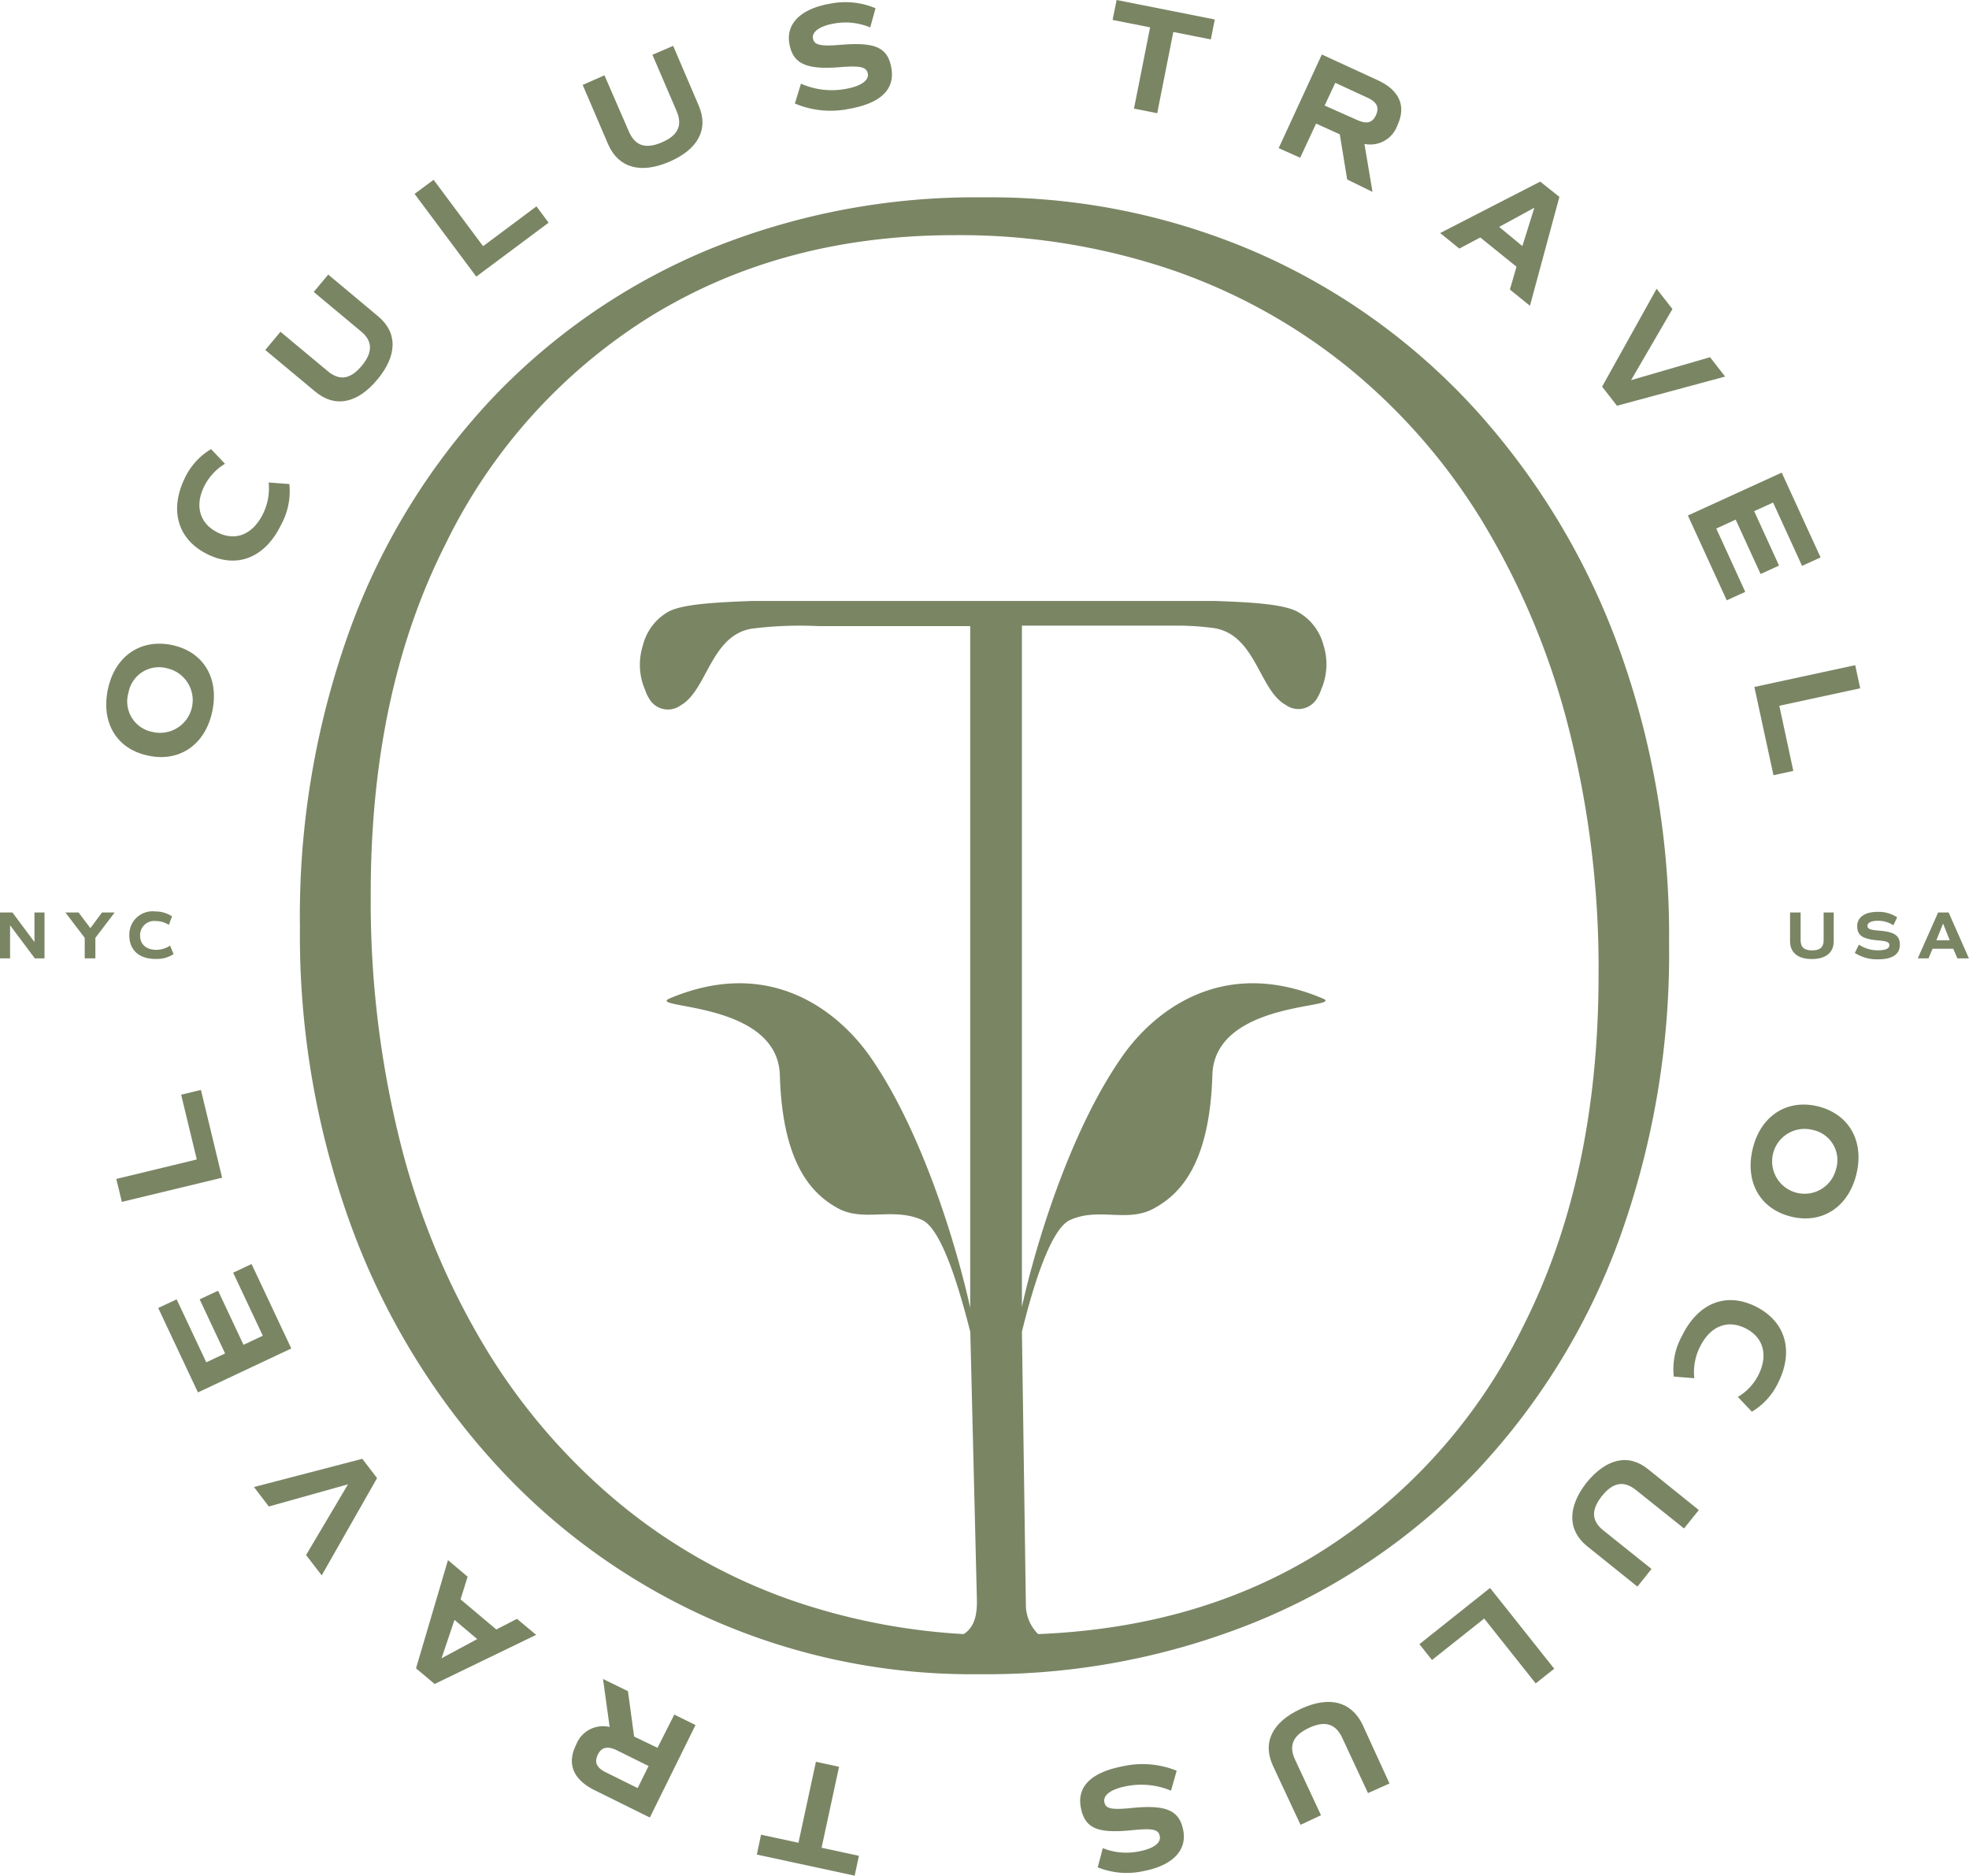
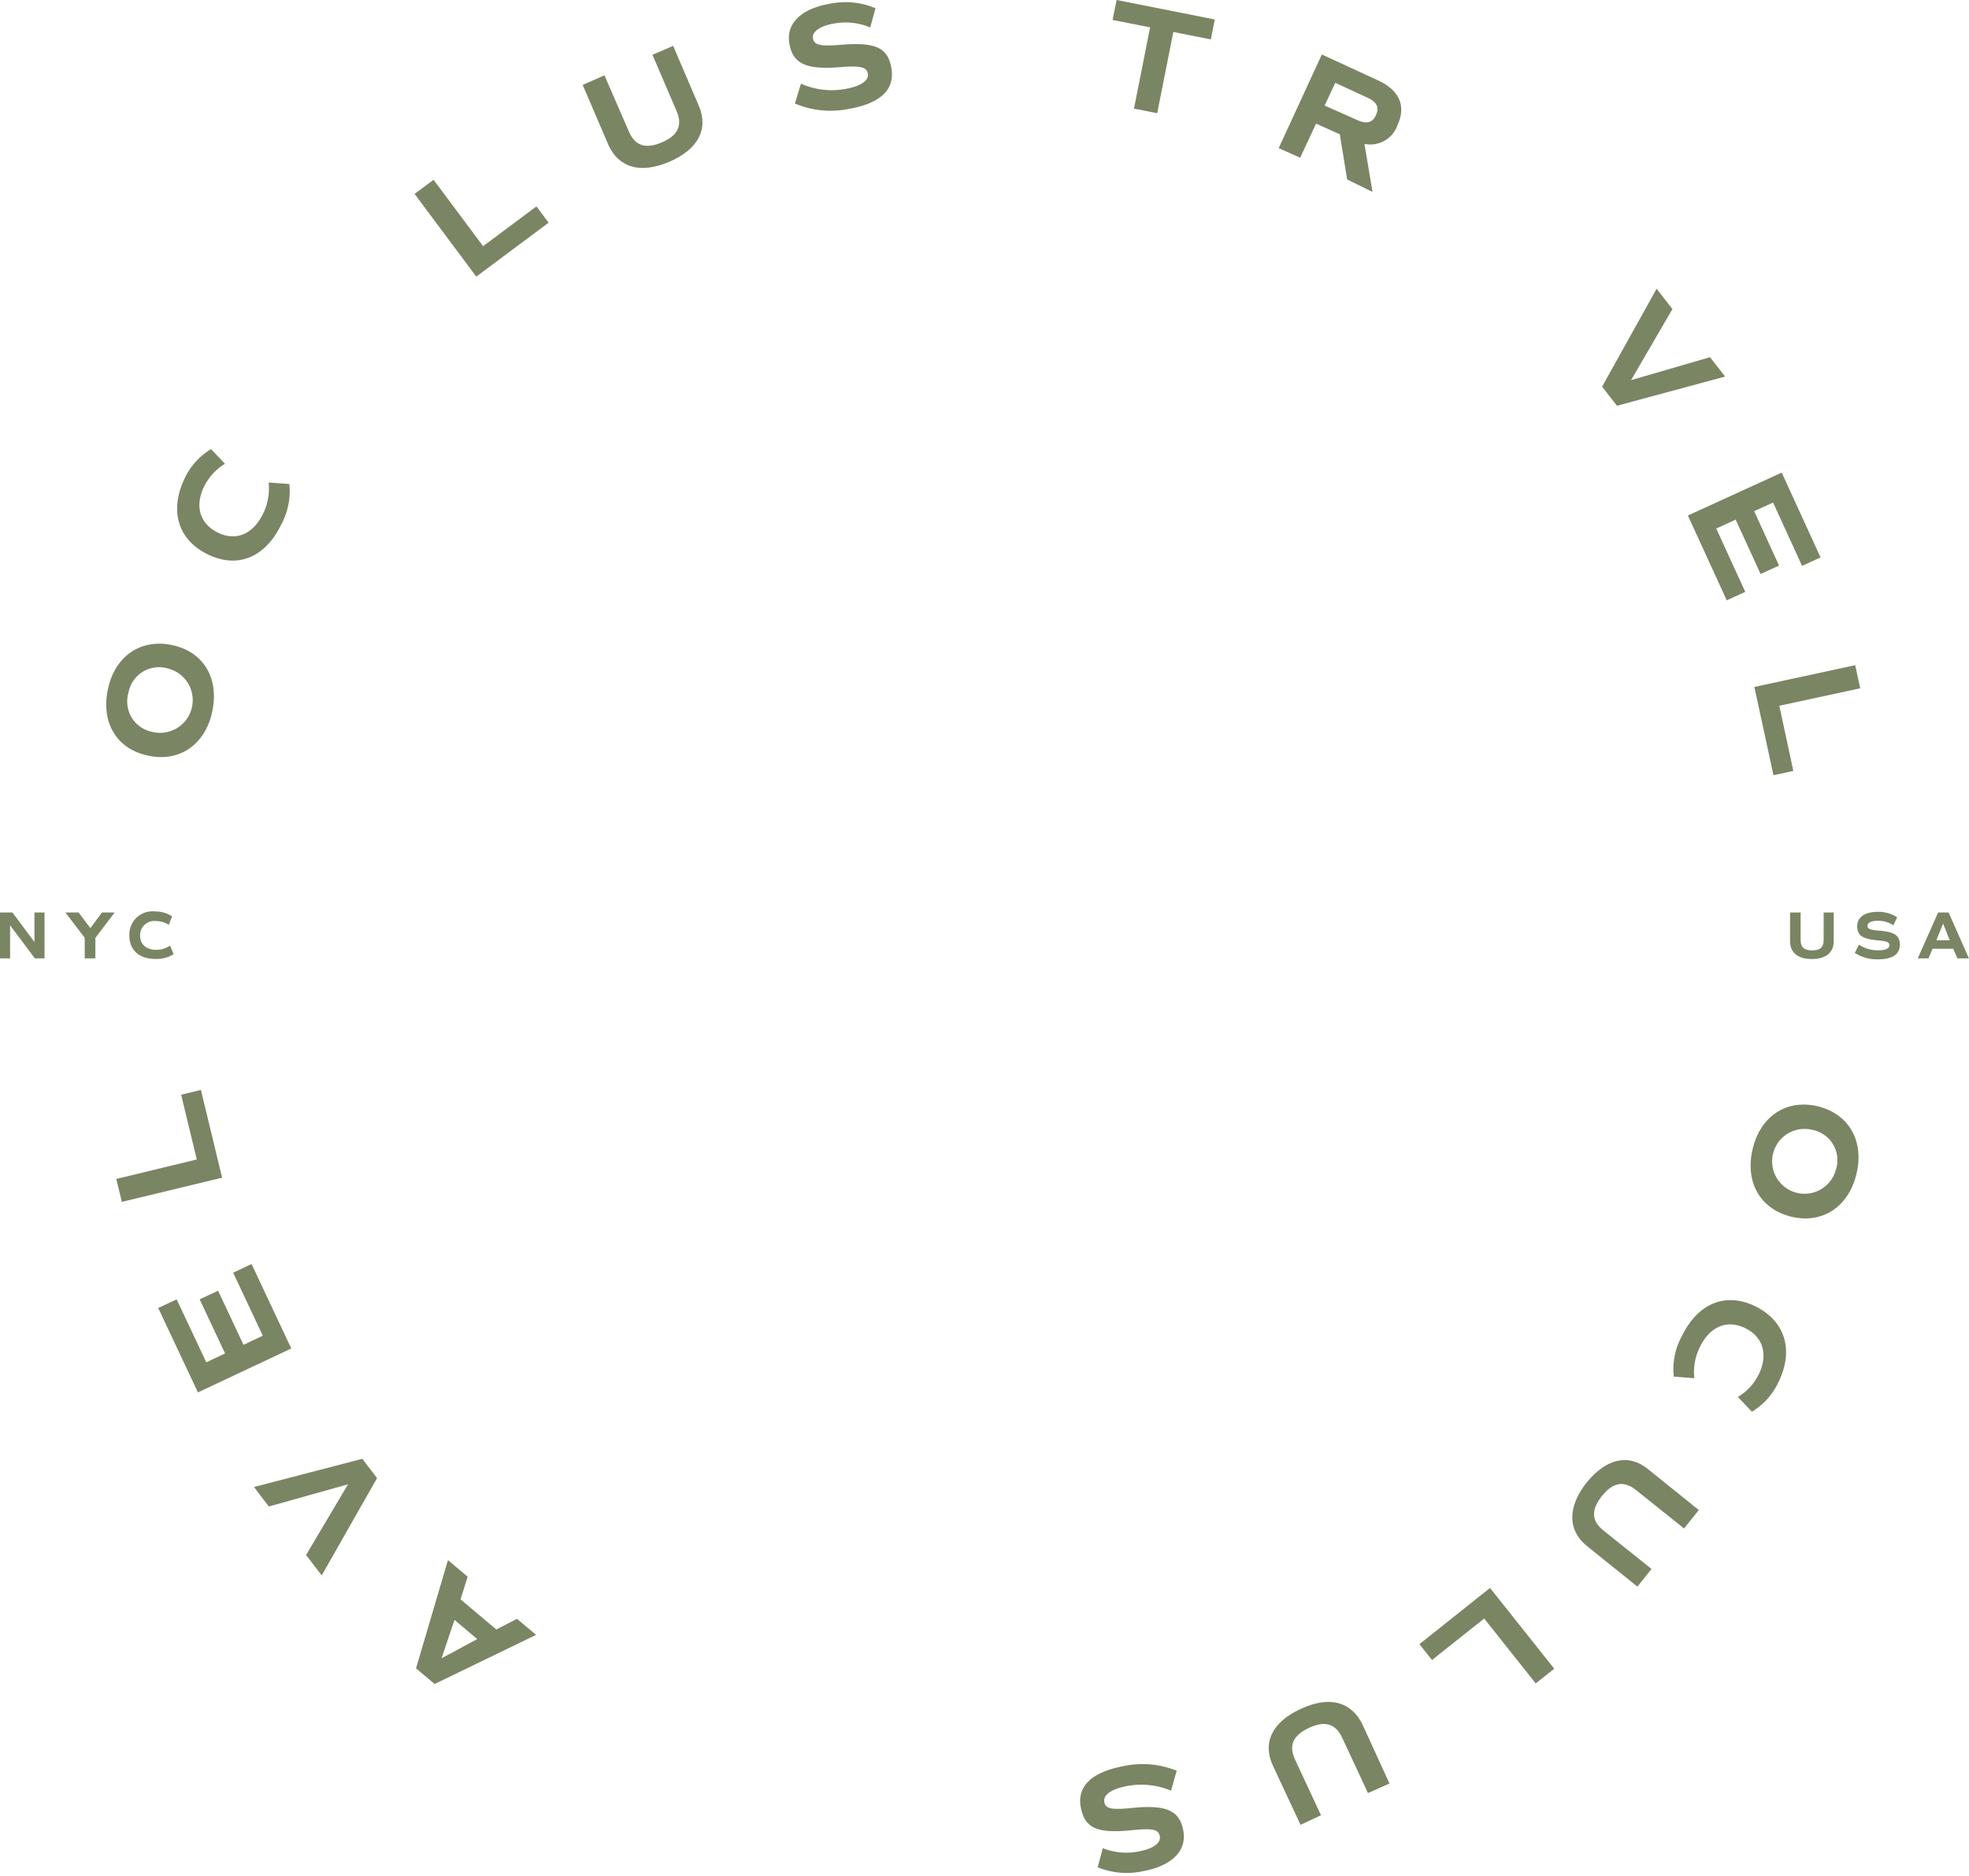
<svg xmlns="http://www.w3.org/2000/svg" id="Layer_1" data-name="Layer 1" viewBox="0 0 205.22 195.5">
  <defs>
    <style>.cls-1{fill:#7a8564;}</style>
  </defs>
  <polygon class="cls-1" points="3.59 98.19 1.3 95.11 0 95.11 0 99.89 1.05 99.89 1.05 96.44 3.63 99.89 4.64 99.89 4.64 95.11 3.59 95.11 3.59 98.19" />
  <polygon class="cls-1" points="9.42 96.74 8.19 95.11 6.82 95.11 8.83 97.75 8.83 99.89 9.94 99.89 9.94 97.75 11.95 95.11 10.63 95.11 9.42 96.74" />
  <path class="cls-1" d="M16.26,96a2.5,2.5,0,0,1,1.34.4l.33-.89A3.15,3.15,0,0,0,16.18,95a2.42,2.42,0,0,0-2.7,2.49c0,1.53,1,2.46,2.75,2.46a3.24,3.24,0,0,0,1.86-.5l-.36-.89A2.65,2.65,0,0,1,16.3,99c-1.06,0-1.7-.57-1.7-1.5A1.48,1.48,0,0,1,16.26,96Z" />
  <path class="cls-1" d="M186.57,95.11v3c0,1.18.82,1.85,2.27,1.85s2.28-.67,2.28-1.85v-3h-1.05V98c0,.73-.38,1.06-1.2,1.06s-1.2-.33-1.2-1.06V95.11Z" />
  <path class="cls-1" d="M195.86,97c-1-.08-1.22-.19-1.22-.51s.4-.52,1.08-.52a2.93,2.93,0,0,1,1.62.47l.39-.83a3.54,3.54,0,0,0-2-.57c-1.36,0-2.16.55-2.16,1.5s.54,1.33,2.13,1.47c1,.09,1.22.19,1.22.52s-.4.52-1.17.52a3.53,3.53,0,0,1-2-.59l-.43.86a4.22,4.22,0,0,0,2.42.67c1.49,0,2.27-.52,2.27-1.51S197.44,97.13,195.86,97Z" />
  <path class="cls-1" d="M203.1,95.11H202l-2.12,4.78H201l.42-1h2.16l.43,1h1.2ZM201.82,98l.7-1.74.69,1.74Z" />
  <path class="cls-1" d="M15.32,78.73c3.25.77,6-1,6.78-4.47s-.81-6.26-4.05-7-6,1-6.78,4.47S12.07,78,15.32,78.73ZM13.39,72.2a3.23,3.23,0,0,1,4.08-2.53,3.4,3.4,0,0,1-1.57,6.62A3.23,3.23,0,0,1,13.39,72.2Z" />
  <path class="cls-1" d="M21.61,57.76c3.07,1.53,6,.41,7.69-3.07a7.31,7.31,0,0,0,.86-4.24L28,50.29a6,6,0,0,1-.6,3.29c-1.06,2.13-2.84,2.86-4.72,1.92s-2.41-2.79-1.38-4.85a5.75,5.75,0,0,1,2.15-2.31L22,46.81a7,7,0,0,0-2.73,3C17.64,53.16,18.5,56.22,21.61,57.76Z" />
-   <path class="cls-1" d="M39.33,39.56c2.09-2.51,2.12-4.89.08-6.59l-5.2-4.35L32.7,30.43l4.9,4.09c1.25,1,1.28,2.2.1,3.61s-2.31,1.59-3.56.54l-4.91-4.09-1.58,1.9,5.21,4.34C34.9,42.52,37.23,42.08,39.33,39.56Z" />
  <polygon class="cls-1" points="57.18 23.21 55.91 21.51 50.35 25.66 45.19 18.74 43.21 20.21 49.64 28.83 57.18 23.21" />
  <path class="cls-1" d="M69.76,16.86c3-1.29,4.12-3.4,3.07-5.84L70.16,4.78,68,5.71l2.52,5.87c.64,1.5.14,2.54-1.54,3.26s-2.78.37-3.43-1.12L63,7.85l-2.27,1,2.67,6.23C64.48,17.49,66.76,18.15,69.76,16.86Z" />
  <path class="cls-1" d="M87.56,7c2.18-.18,2.76,0,2.89.68S89.76,9,88.06,9.28a7.9,7.9,0,0,1-4.58-.56l-.63,2.07a9.51,9.51,0,0,0,5.62.56c3.28-.57,4.81-2,4.44-4.22S91.2,4.38,87.62,4.67c-2.18.19-2.77,0-2.89-.67s.69-1.29,2.21-1.55a6.67,6.67,0,0,1,3.76.41l.55-2A8.06,8.06,0,0,0,86.49.39c-3,.52-4.58,2.06-4.22,4.15S84,7.29,87.56,7Z" />
  <polygon class="cls-1" points="118.19 11.32 120.61 11.8 122.29 3.33 126.2 4.11 126.61 2.03 116.38 0 115.96 2.08 119.87 2.85 118.19 11.32" />
  <path class="cls-1" d="M137.17,12.88,139.64,14l.77,4.71L143.05,20,142.21,15a3,3,0,0,0,3.44-1.95c.93-2,.21-3.65-2.06-4.69l-5.82-2.68-4.5,9.76,2.24,1Zm2-4.25,3.33,1.54c1,.46,1.28,1,.91,1.83s-1,.95-2,.49L138.06,11Z" />
-   <path class="cls-1" d="M154.28,24.75l3.78,3.05-.69,2.38,2.09,1.69,3.07-11.35-2-1.59L150.1,24.29l2,1.62Zm5.64-3.1-1.25,4-2.42-2Z" />
  <polygon class="cls-1" points="179.8 39.25 178.23 37.23 170 39.62 174.31 32.21 172.66 30.1 166.98 40.3 168.53 42.29 179.8 39.25" />
  <polygon class="cls-1" points="179.97 62.57 181.9 61.69 178.88 55.09 180.9 54.16 183.5 59.83 185.42 58.95 182.83 53.28 184.8 52.38 187.82 58.98 189.75 58.1 185.7 49.26 175.92 53.73 179.97 62.57" />
  <polygon class="cls-1" points="184.84 80.8 186.91 80.35 185.45 73.56 193.88 71.74 193.36 69.33 182.85 71.6 184.84 80.8" />
  <path class="cls-1" d="M189.54,115.33c-3.23-.82-6,.92-6.85,4.35s.69,6.28,3.92,7.11,6-.92,6.86-4.35S192.77,116.16,189.54,115.33Zm1.81,6.57a3.38,3.38,0,1,1-2.43-4.13A3.21,3.21,0,0,1,191.35,121.9Z" />
  <path class="cls-1" d="M183,136.18c-3.07-1.53-6-.41-7.7,3.07a7.17,7.17,0,0,0-.85,4.23l2.14.17a5.87,5.87,0,0,1,.6-3.29c1.06-2.13,2.84-2.85,4.72-1.92s2.4,2.79,1.37,4.86a5.59,5.59,0,0,1-2.15,2.3l1.46,1.54a7,7,0,0,0,2.73-3C187,140.79,186.09,137.73,183,136.18Z" />
  <path class="cls-1" d="M165.37,154.52c-2,2.55-2,4.94,0,6.6l5.29,4.25,1.47-1.84-5-4c-1.27-1-1.31-2.17-.17-3.6s2.29-1.64,3.56-.62l5,4,1.54-1.92-5.28-4.25C169.75,151.48,167.43,152,165.37,154.52Z" />
  <polygon class="cls-1" points="147.94 171.37 149.25 173.02 154.69 168.7 160.06 175.46 161.99 173.93 155.3 165.51 147.94 171.37" />
  <path class="cls-1" d="M135.56,178.12c-3,1.39-4,3.53-2.88,5.94l2.87,6.14,2.13-1-2.7-5.79c-.69-1.48-.22-2.53,1.44-3.31s2.77-.45,3.46,1l2.7,5.79,2.24-1L142,179.73C140.82,177.33,138.53,176.74,135.56,178.12Z" />
  <path class="cls-1" d="M118,188.44c-2.18.22-2.77.09-2.9-.62s.66-1.34,2.35-1.66a8,8,0,0,1,4.6.48l.59-2.08a9.5,9.5,0,0,0-5.63-.46c-3.27.63-4.78,2.11-4.36,4.3s1.76,2.72,5.33,2.36c2.17-.22,2.76-.09,2.9.62s-.67,1.31-2.18,1.59a6.57,6.57,0,0,1-3.76-.34l-.53,2a8.08,8.08,0,0,0,4.78.39c3-.57,4.53-2.14,4.14-4.22S121.6,188.08,118,188.44Z" />
-   <polygon class="cls-1" points="87.45 184.15 85.04 183.63 83.22 192.07 79.32 191.23 78.88 193.3 89.08 195.5 89.52 193.43 85.63 192.59 87.45 184.15" />
-   <path class="cls-1" d="M68.53,182.17,66.09,181l-.64-4.73L62.85,175l.69,5a3,3,0,0,0-3.49,1.85c-1,2-.3,3.64,1.94,4.75l5.74,2.84,4.76-9.64-2.21-1.09Zm-2.07,4.2-3.29-1.63c-1-.48-1.25-1.08-.86-1.86s1-.92,2-.44l3.29,1.63Z" />
  <path class="cls-1" d="M51.73,169.84,48,166.7l.74-2.36-2.05-1.73-3.33,11.28,1.94,1.63,10.58-5.12-2-1.67Zm-5.71,3,1.35-4,2.37,2Z" />
  <polygon class="cls-1" points="26.47 154.99 28.02 157.02 36.27 154.71 31.9 162.08 33.53 164.2 39.3 154.06 37.76 152.05 26.47 154.99" />
  <polygon class="cls-1" points="26.22 131.75 24.3 132.65 27.39 139.22 25.38 140.17 22.73 134.53 20.81 135.43 23.46 141.07 21.5 141.99 18.41 135.43 16.49 136.33 20.63 145.13 30.36 140.55 26.22 131.75" />
  <polygon class="cls-1" points="20.94 113.6 18.88 114.1 20.51 120.85 12.12 122.88 12.7 125.27 23.15 122.75 20.94 113.6" />
-   <path class="cls-1" d="M168.7,129.34a87.58,87.58,0,0,0,5.26-31,87.89,87.89,0,0,0-5.26-30.88,75.15,75.15,0,0,0-14.84-24.68,67.41,67.41,0,0,0-22.68-16.37,69.67,69.67,0,0,0-28.68-5.84A73.43,73.43,0,0,0,73.88,26,66,66,0,0,0,51.25,41.57,70.14,70.14,0,0,0,36.47,65.62a87.76,87.76,0,0,0-5.21,31,88.39,88.39,0,0,0,5.26,30.94,74.91,74.91,0,0,0,14.84,24.73,67.12,67.12,0,0,0,50.72,22.21A74.57,74.57,0,0,0,131,169a66.22,66.22,0,0,0,22.79-15.57A70.42,70.42,0,0,0,168.7,129.34Zm-31.64,32.77c-8.41,5.11-18.07,7.77-28.86,8.21a4.34,4.34,0,0,1-1.28-3.15l-.41-28.36c.95-3.9,2.86-10.66,5-11.64,3-1.38,6,.32,8.78-1.23,2.67-1.46,5.79-4.56,6.07-13.89.23-7.87,14.14-6.91,11.45-8-10.75-4.51-17.79,1.74-20.76,5.94-5.55,7.84-9.17,20-10.54,26.22V65.21h15.85a28.92,28.92,0,0,1,4.19.26c4.34.7,4.68,6.47,7.45,8a2.25,2.25,0,0,0,3.25-.65,4.59,4.59,0,0,0,.47-1,6.58,6.58,0,0,0,.22-4.58,5.56,5.56,0,0,0-2.69-3.47c-1.4-.78-4.63-1-8.65-1.13H78.32c-4,.15-7.28.35-8.68,1.13A5.59,5.59,0,0,0,67,67.29a6.58,6.58,0,0,0,.22,4.58,4.59,4.59,0,0,0,.47,1,2.25,2.25,0,0,0,3.25.65c2.77-1.55,3.12-7.32,7.45-8a40.2,40.2,0,0,1,6.93-.26h15.8v71.05c-1.37-6.25-5-18.48-10.53-26.32-3-4.2-10-10.45-20.76-5.94-2.7,1.14,11.21.18,11.45,8,.27,9.33,3.39,12.43,6.06,13.89s5.76-.15,8.79,1.23c2.13,1,4,7.74,5,11.65l.69,28.05c0,1-.07,2.63-1.38,3.45A66.42,66.42,0,0,1,83.1,167a58.37,58.37,0,0,1-18.44-10.22,64.16,64.16,0,0,1-14-16.18,78.46,78.46,0,0,1-8.92-21.44A103.28,103.28,0,0,1,38.64,93.1q0-21,7.8-36.4a57.59,57.59,0,0,1,21.5-23.81q13.71-8.38,31.55-8.38A69,69,0,0,1,121.75,28a60.22,60.22,0,0,1,18.59,10.16,62.84,62.84,0,0,1,14.09,16.07,78.93,78.93,0,0,1,9,21.4,101,101,0,0,1,3.18,26q0,21.07-7.85,36.6A57.64,57.64,0,0,1,137.06,162.11Z" />
</svg>